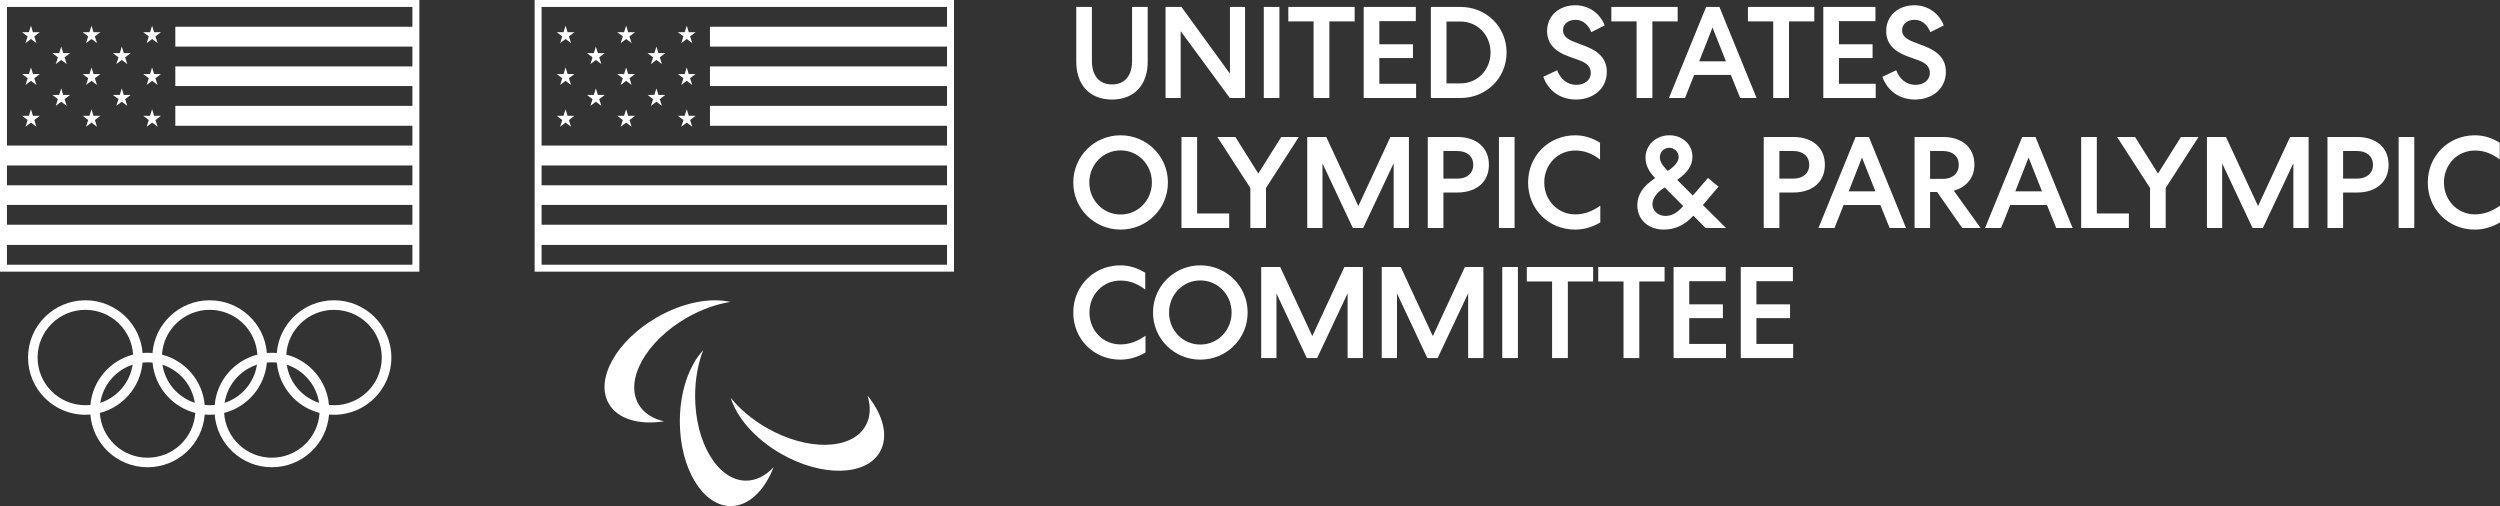
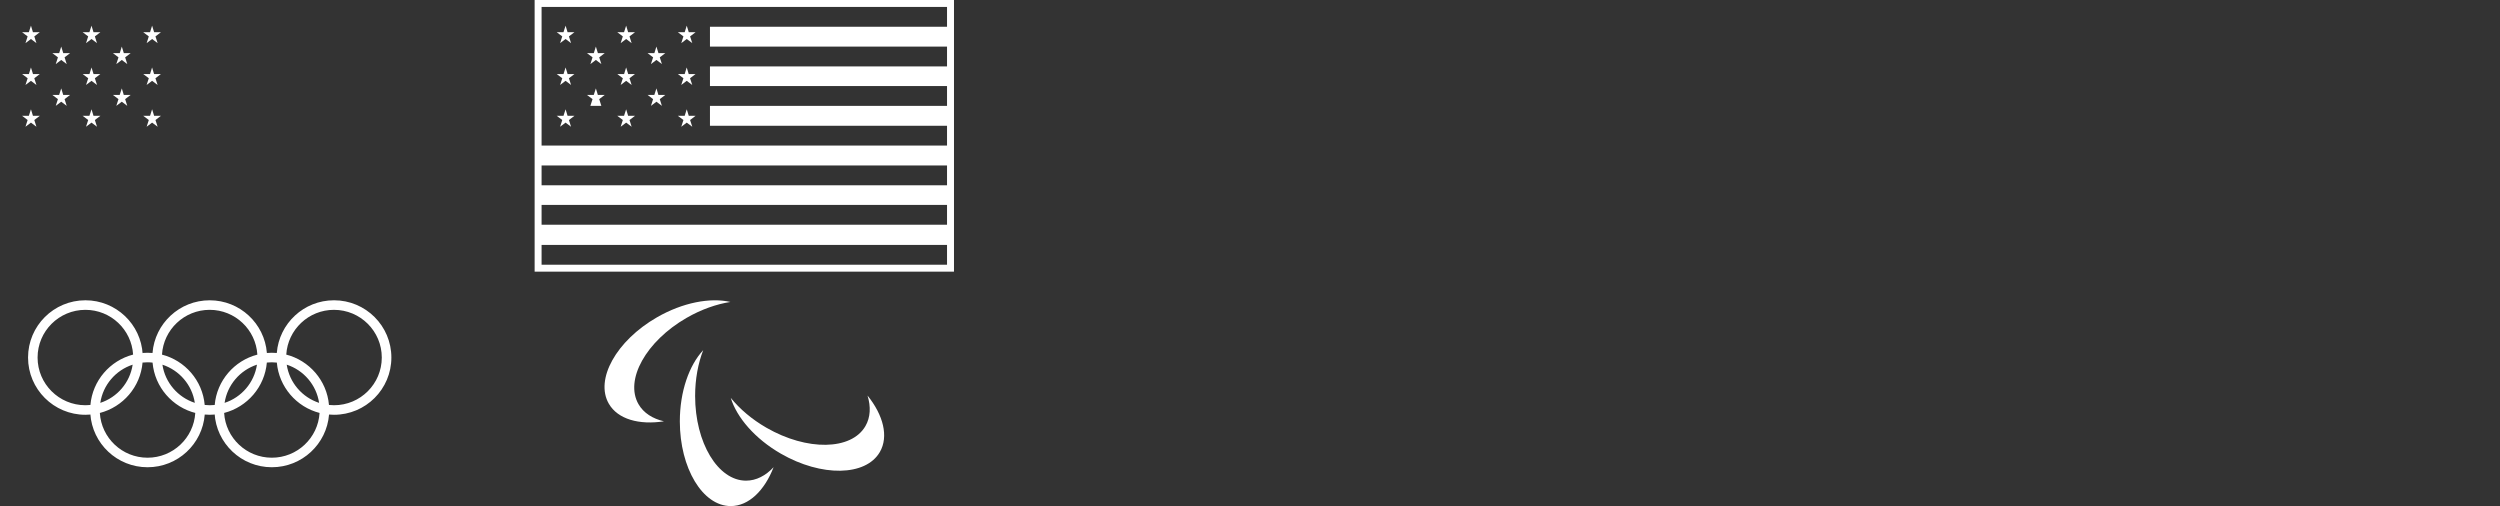
<svg xmlns="http://www.w3.org/2000/svg" width="494" height="100" viewBox="0 0 494 100" fill="none">
  <rect x="0" y="0" width="494" height="100" fill="#333333" stroke="none" />
  <g clip-path="url(#clip0_3799_79584)">
    <path d="M65.996 59.335C60.042 59.335 55.156 63.922 54.695 69.746C54.712 69.747 54.728 69.75 54.745 69.751C54.406 69.721 54.064 69.704 53.717 69.704C53.389 69.704 53.06 69.719 52.736 69.749C52.275 63.923 47.397 59.337 41.437 59.337C35.476 59.337 30.596 63.92 30.135 69.748C30.146 69.749 30.157 69.751 30.168 69.751C29.835 69.722 29.497 69.706 29.156 69.706C28.828 69.706 28.499 69.72 28.178 69.746C28.185 69.84 28.189 69.935 28.194 70.031C27.873 64.071 22.931 59.335 16.877 59.335C10.615 59.335 5.542 64.401 5.542 70.648C5.542 76.895 10.615 81.961 16.877 81.961C17.209 81.961 17.534 81.943 17.858 81.917C17.854 81.867 17.852 81.816 17.849 81.765C18.235 87.66 23.146 92.328 29.156 92.328C35.115 92.328 39.997 87.744 40.457 81.917C40.446 81.916 40.436 81.915 40.425 81.913C40.758 81.942 41.096 81.959 41.437 81.959C41.769 81.959 42.094 81.944 42.418 81.915C42.41 81.829 42.407 81.742 42.402 81.656C42.734 87.603 47.671 92.326 53.718 92.326C59.673 92.326 64.558 87.743 65.019 81.919C65.002 81.917 64.985 81.915 64.968 81.913C65.307 81.944 65.65 81.96 65.998 81.96C72.263 81.96 77.336 76.894 77.336 70.647C77.336 64.4 72.263 59.334 65.998 59.334L65.996 59.335ZM16.876 80.073C11.659 80.073 7.426 75.854 7.426 70.649C7.426 65.443 11.659 61.224 16.876 61.224C21.897 61.224 26 65.132 26.301 70.067C21.736 71.249 18.286 75.203 17.864 80.022C17.535 80.058 17.207 80.073 16.876 80.073ZM26.211 72.06C25.677 75.611 23.163 78.514 19.818 79.607C20.353 76.055 22.87 73.151 26.211 72.06ZM38.585 81.601C38.282 86.534 34.176 90.444 29.155 90.444C24.133 90.444 20.03 86.535 19.729 81.601C24.296 80.418 27.747 76.463 28.167 71.642C28.491 71.608 28.823 71.59 29.155 71.59C29.491 71.59 29.82 71.615 30.146 71.649C30.57 76.507 34.075 80.483 38.701 81.627C38.663 81.617 38.624 81.61 38.586 81.6L38.585 81.601ZM32.094 72.063C35.437 73.155 37.962 76.051 38.495 79.603C35.153 78.51 32.63 75.612 32.094 72.063ZM41.435 80.075C41.1 80.075 40.773 80.051 40.448 80.017C40.023 75.187 36.555 71.228 31.969 70.06C31.982 70.063 31.995 70.066 32.008 70.069C32.307 65.133 36.417 61.223 41.435 61.223C46.453 61.223 50.554 65.138 50.855 70.073C46.288 71.255 42.838 75.215 42.424 80.039C42.424 80.034 42.424 80.029 42.424 80.025C42.099 80.058 41.771 80.076 41.435 80.076V80.075ZM50.775 72.058C50.241 75.611 47.723 78.516 44.379 79.606C44.914 76.055 47.432 73.151 50.775 72.058ZM63.146 81.599C62.843 86.533 58.737 90.442 53.715 90.442C48.694 90.442 44.59 86.533 44.289 81.598C48.862 80.414 52.314 76.457 52.73 71.632C52.73 71.635 52.73 71.638 52.73 71.64C53.055 71.607 53.383 71.589 53.715 71.589C54.049 71.589 54.377 71.613 54.702 71.647C55.13 76.477 58.592 80.433 63.173 81.605C63.164 81.603 63.155 81.601 63.146 81.599L63.146 81.599ZM56.656 72.056C60.001 73.149 62.523 76.053 63.056 79.607C59.712 78.515 57.188 75.611 56.656 72.056ZM65.995 80.073C65.66 80.073 65.33 80.053 65.005 80.02C64.584 75.182 61.11 71.219 56.516 70.055C56.533 70.059 56.551 70.062 56.568 70.067C56.867 65.134 60.977 61.224 65.995 61.224C71.212 61.224 75.441 65.443 75.441 70.649C75.441 75.856 71.213 80.074 65.995 80.074V80.073Z" fill="white" />
    <path d="M12.492 18.758L12.101 17.466L11.683 18.758H10.347L11.444 19.587L11.017 20.918L12.101 20.1L13.18 20.918L12.762 19.587L13.85 18.758H12.492Z" fill="white" />
    <path d="M6.115 13.329L5.711 14.629H4.365L5.464 15.461L5.034 16.791L6.115 15.972L7.2 16.791L6.778 15.461L7.87 14.629H6.517L6.115 13.329Z" fill="white" />
    <path d="M18.475 22.885L18.083 21.595L17.668 22.885H16.331L17.427 23.715L17 25.045L18.083 24.228L19.164 25.045L18.746 23.715L19.835 22.885H18.475Z" fill="white" />
    <path d="M12.099 9.203L11.693 10.5H10.347L11.447 11.333L11.016 12.662L12.099 11.845L13.184 12.662L12.761 11.333L13.851 10.5H12.501L12.099 9.203Z" fill="white" />
    <path d="M6.509 22.885L6.117 21.595L5.701 22.885H4.365L5.459 23.715L5.034 25.045L6.117 24.228L7.197 25.045L6.779 23.715L7.866 22.885H6.509Z" fill="white" />
    <path d="M17 8.523L18.083 7.705L19.164 8.523L18.746 7.192L19.835 6.363H18.475L18.083 5.072L17.668 6.363H16.331L17.427 7.192L17 8.523Z" fill="white" />
    <path d="M5.034 8.523L6.117 7.705L7.197 8.523L6.779 7.192L7.866 6.363H6.509L6.117 5.072L5.701 6.363H4.365L5.459 7.192L5.034 8.523Z" fill="white" />
-     <path d="M81.492 0H-0V53.678H82.865V0H81.492ZM81.49 52.309H1.373V48.396H81.49V52.309ZM81.49 44.406H1.373V40.49H81.49V44.406ZM81.49 36.612H1.373V32.696H81.49V36.612ZM81.49 5.287H34.643V9.207H81.49V13.124H34.643V17.004H81.49V20.922H34.643V24.851H81.49V28.762H34.643H1.372V1.37H81.49V5.287Z" fill="white" />
    <path d="M30.446 14.629L30.05 13.329L29.65 14.629H28.299L29.404 15.461L28.972 16.789L30.05 15.972L31.145 16.789L30.712 15.461L31.802 14.629H30.446Z" fill="white" />
    <path d="M30.456 22.883L30.056 21.587L29.65 22.883H28.299L29.404 23.716L28.976 25.047L30.056 24.229L31.15 25.047L30.719 23.716L31.802 22.883H30.456Z" fill="white" />
    <path d="M30.056 5.072L29.65 6.363H28.299L29.404 7.192L28.976 8.523L30.056 7.705L31.15 8.523L30.719 7.192L31.802 6.363H30.456L30.056 5.072Z" fill="white" />
    <path d="M18.081 13.329L17.679 14.629H16.331L17.43 15.461L17 16.791L18.081 15.972L19.167 16.791L18.745 15.461L19.835 14.629H18.483L18.081 13.329Z" fill="white" />
    <path d="M24.066 9.203L23.661 10.5H22.315L23.414 11.333L22.983 12.662L24.066 11.845L25.15 12.662L24.73 11.333L25.819 10.5H24.469L24.066 9.203Z" fill="white" />
    <path d="M24.458 18.758L24.069 17.466L23.651 18.758H22.315L23.41 19.587L22.985 20.918L24.069 20.1L25.147 20.918L24.729 19.587L25.819 18.758H24.458Z" fill="white" />
    <path d="M117.743 9.203L117.336 10.5H115.99L117.091 11.333L116.659 12.662L117.743 11.845L118.827 12.662L118.405 11.333L119.494 10.5H118.144L117.743 9.203Z" fill="white" />
    <path d="M124.118 22.885L123.727 21.595L123.311 22.885H121.975L123.071 23.715L122.643 25.045L123.727 24.228L124.807 25.045L124.389 23.715L125.478 22.885H124.118Z" fill="white" />
-     <path d="M118.135 18.758L117.745 17.466L117.327 18.758H115.99L117.086 19.587L116.66 20.918L117.745 20.1L118.824 20.918L118.405 19.587L119.494 18.758H118.135Z" fill="white" />
+     <path d="M118.135 18.758L117.745 17.466L117.327 18.758H115.99L117.086 19.587L116.66 20.918L118.824 20.918L118.405 19.587L119.494 18.758H118.135Z" fill="white" />
    <path d="M123.725 13.329L123.323 14.629H121.975L123.074 15.461L122.643 16.791L123.725 15.972L124.811 16.791L124.388 15.461L125.479 14.629H124.126L123.725 13.329Z" fill="white" />
    <path d="M112.152 22.885L111.759 21.595L111.344 22.885H110.008L111.102 23.715L110.676 25.045L111.759 24.228L112.84 25.045L112.422 23.715L113.509 22.885H112.152Z" fill="white" />
    <path d="M122.643 8.523L123.727 7.705L124.807 8.523L124.389 7.192L125.478 6.363H124.118L123.727 5.072L123.311 6.363H121.975L123.071 7.192L122.643 8.523Z" fill="white" />
    <path d="M110.676 8.523L111.759 7.705L112.84 8.523L112.422 7.192L113.509 6.363H112.152L111.759 5.072L111.344 6.363H110.008L111.102 7.192L110.676 8.523Z" fill="white" />
    <path d="M111.758 13.329L111.354 14.629H110.008L111.108 15.461L110.676 16.791L111.758 15.972L112.843 16.791L112.421 15.461L113.513 14.629H112.16L111.758 13.329Z" fill="white" />
    <path d="M135.7 5.072L135.293 6.363H133.942L135.047 7.192L134.62 8.523L135.7 7.705L136.793 8.523L136.362 7.192L137.446 6.363H136.1L135.7 5.072Z" fill="white" />
    <path d="M136.089 14.629L135.693 13.329L135.294 14.629H133.942L135.048 15.461L134.616 16.789L135.693 15.972L136.788 16.789L136.355 15.461L137.445 14.629H136.089Z" fill="white" />
    <path d="M187.135 0H105.643V53.678H188.508V0H187.135ZM187.133 52.309H107.016V48.396H187.133V52.309ZM187.133 44.406H107.016V40.49H187.133V44.406ZM187.133 36.612H107.016V32.696H187.133V36.612ZM187.133 5.287H140.288V9.207H187.133V13.124H140.288V17.004H187.133V20.922H140.288V24.851H187.133V28.762H140.288H107.016V1.37H187.133V5.287Z" fill="white" />
    <path d="M129.709 9.203L129.304 10.5H127.958L129.057 11.333L128.627 12.662L129.709 11.845L130.794 12.662L130.373 11.333L131.462 10.5H130.112L129.709 9.203Z" fill="white" />
    <path d="M130.101 18.758L129.712 17.466L129.295 18.758H127.958L129.053 19.587L128.629 20.918L129.712 20.1L130.79 20.918L130.373 19.587L131.462 18.758H130.101Z" fill="white" />
    <path d="M136.1 22.883L135.7 21.587L135.293 22.883H133.942L135.047 23.716L134.62 25.047L135.7 24.229L136.793 25.047L136.362 23.716L137.446 22.883H136.1Z" fill="white" />
    <path d="M126.174 79.876C123.396 75.074 127.646 67.434 135.667 62.813C138.563 61.145 141.554 60.098 144.326 59.667C140.352 58.754 134.924 59.76 129.797 62.714C121.776 67.335 117.526 74.974 120.305 79.776C122.08 82.845 126.296 84.013 131.201 83.25C128.958 82.735 127.177 81.608 126.174 79.876Z" fill="white" />
    <path d="M171.425 78.165C172.099 80.362 172.012 82.463 171.009 84.196C168.231 88.998 159.476 89.145 151.454 84.524C148.558 82.856 146.154 80.794 144.395 78.615C145.59 82.506 149.175 86.692 154.302 89.646C162.324 94.267 171.079 94.12 173.858 89.318C175.634 86.249 174.539 82.023 171.425 78.165Z" fill="white" />
    <path d="M147.419 94.978C141.861 94.978 137.356 87.485 137.356 78.244C137.356 74.908 137.944 71.799 138.956 69.189C136.177 72.167 134.335 77.359 134.335 83.266C134.335 92.508 138.84 100 144.398 100C147.949 100 151.07 96.941 152.861 92.321C151.292 94.001 149.424 94.978 147.419 94.978Z" fill="white" />
-     <path d="M212.671 12.215V1.369H215.763V12.087C215.763 14.863 217.153 16.688 219.729 16.688C222.305 16.688 223.696 14.863 223.696 12.087V1.369H226.786V12.215C226.786 16.688 224.211 19.669 219.729 19.669C215.248 19.669 212.671 16.688 212.671 12.215ZM246.025 1.369V19.36H243.011L233.301 6.151V19.36H230.313V1.369H233.455L243.037 14.554V1.369H246.025ZM252.815 1.369V19.36H249.724V1.369H252.815ZM254.571 1.369H267.681V4.222H262.684V19.36H259.568V4.222H254.571V1.369H254.571ZM269.465 1.369H279.767V4.171H272.556V8.746H279.201V11.47H272.556V16.559H279.819V19.36H269.465V1.369ZM288.634 19.36H282.736V1.369H288.634C293.657 1.369 297.7 5.276 297.7 10.365C297.7 15.454 293.656 19.36 288.634 19.36ZM288.557 4.249H285.826V16.482H288.557C291.982 16.482 294.532 13.783 294.532 10.365C294.532 6.946 291.982 4.248 288.557 4.248V4.249ZM307.693 13.887C308.336 15.608 309.675 16.765 311.479 16.765C313.024 16.765 314.338 15.917 314.338 14.4C314.338 13.244 313.617 12.473 312.071 11.907L309.933 11.136C307.28 10.185 305.708 8.617 305.708 6.15C305.708 3.04 308.155 1.035 311.298 1.035C313.899 1.06 316.088 2.526 317.093 5.019L314.44 6.355C313.899 4.993 312.843 3.913 311.324 3.913C309.907 3.913 308.851 4.736 308.851 5.969C308.851 7.049 309.624 7.717 311.092 8.283L313.307 9.131C316.115 10.21 317.505 11.803 317.505 14.194C317.505 17.611 314.723 19.668 311.426 19.668C308.413 19.668 305.966 18.023 304.961 15.171L307.692 13.885L307.693 13.887ZM318.398 1.37H331.508V4.222H326.512V19.36H323.395V4.222H318.399V1.369L318.398 1.37ZM339.757 1.37L347.098 19.361H343.853L342.024 14.812H334.761L332.958 19.361H329.79L337.13 1.37H339.758H339.757ZM335.765 12.113H341.045L338.392 5.431L335.765 12.113ZM345.391 1.37H358.501V4.222H353.505V19.36H350.388V4.222H345.392V1.369L345.391 1.37ZM360.285 1.37H370.588V4.171H363.377V8.746H370.022V11.47H363.377V16.559H370.64V19.36H360.285V1.369V1.37ZM374.695 13.887C375.338 15.608 376.677 16.765 378.481 16.765C380.026 16.765 381.34 15.917 381.34 14.4C381.34 13.244 380.619 12.473 379.073 11.907L376.935 11.136C374.282 10.185 372.71 8.617 372.71 6.15C372.71 3.04 375.157 1.035 378.3 1.035C380.901 1.06 383.09 2.526 384.095 5.019L381.442 6.355C380.901 4.993 379.845 3.913 378.326 3.913C376.908 3.913 375.853 4.736 375.853 5.969C375.853 7.049 376.626 7.717 378.094 8.283L380.309 9.131C383.117 10.21 384.507 11.803 384.507 14.194C384.507 17.611 381.725 19.668 378.428 19.668C375.415 19.668 372.968 18.023 371.963 15.171L374.694 13.885L374.695 13.887ZM221.431 26.735C226.608 26.735 230.781 30.873 230.781 36.065C230.781 41.256 226.608 45.368 221.431 45.368C216.254 45.368 212.081 41.23 212.081 36.065C212.081 30.873 216.253 26.735 221.431 26.735ZM221.431 42.386C224.908 42.386 227.612 39.56 227.612 36.064C227.612 32.543 224.908 29.716 221.431 29.716C217.954 29.716 215.249 32.543 215.249 36.064C215.249 39.56 217.954 42.386 221.431 42.386ZM236.551 27.069V42.18H242.887V45.058H233.46V27.068H236.552L236.551 27.069ZM250.16 45.059H247.069V37.143L240.552 27.069H244.107L248.639 34.29L253.173 27.069H256.65L250.16 37.143V45.059ZM278.4 27.069V45.059H275.387V32.26L269.359 45.059H267.324L261.324 32.286V45.059H258.31V27.069H262.071L268.407 40.716L274.744 27.069H278.401H278.4ZM294.207 32.568C294.207 36.038 291.657 38.042 287.973 38.042H285.218V45.059H282.127V27.069H287.973C291.657 27.069 294.207 29.074 294.207 32.568ZM285.218 35.293H288.026C289.828 35.293 291.116 34.29 291.116 32.568C291.116 30.846 289.828 29.844 288.026 29.844H285.218V35.292V35.293ZM299.28 27.069V45.059H296.189V27.069H299.28ZM311.248 26.734C312.974 26.734 314.648 27.249 316.168 28.199V31.515C314.597 30.333 313.051 29.742 311.273 29.742C307.796 29.742 305.144 32.517 305.144 36.064C305.144 39.56 307.796 42.361 311.273 42.361C313.025 42.361 314.622 41.769 316.219 40.639V43.954C314.57 44.931 312.871 45.368 311.223 45.368C306.019 45.368 301.95 41.333 301.95 36.065C301.95 30.797 306.045 26.735 311.248 26.735V26.734ZM337.029 45.058L334.608 42.617C332.908 44.493 330.95 45.367 328.761 45.367C325.696 45.367 323.532 43.388 323.532 40.56C323.532 38.478 324.64 36.808 327.061 35.189C325.722 33.827 325.155 32.542 325.155 31.154C325.155 28.66 327.19 26.733 329.894 26.733C332.47 26.733 334.427 28.558 334.427 30.949C334.427 32.644 333.552 34.007 331.414 35.549L334.505 38.633L337.493 35.164L339.58 36.885L336.489 40.51L341.073 45.058H337.03H337.029ZM332.573 40.741L332.598 40.716L328.941 37.04C327.808 37.76 326.52 38.89 326.52 40.355C326.52 41.667 327.653 42.669 329.096 42.669C330.332 42.669 331.466 42.026 332.573 40.742V40.741ZM329.56 33.776C331.054 32.774 331.698 31.9 331.698 31C331.698 30.024 330.873 29.201 329.818 29.201C328.813 29.201 327.989 30.049 327.989 31.077C327.989 31.899 328.452 32.671 329.56 33.775V33.776ZM360.594 32.568C360.594 36.038 358.044 38.042 354.361 38.042H351.605V45.059H348.514V27.069H354.361C358.045 27.069 360.594 29.074 360.594 32.568ZM351.605 35.293H354.412C356.216 35.293 357.503 34.29 357.503 32.568C357.503 30.846 356.216 29.844 354.412 29.844H351.605V35.292V35.293ZM369.294 27.069L376.635 45.059H373.39L371.561 40.51H364.297L362.494 45.059H359.326L366.667 27.069H369.294H369.294ZM365.301 37.811H370.581L367.928 31.129L365.301 37.811ZM381.384 45.058H378.319V27.068H383.96C387.592 27.068 390.142 29.047 390.142 32.542C390.142 35.215 388.467 37.014 386.072 37.682L391.378 45.058H387.746L382.775 37.94H381.384V45.058ZM381.384 35.344H383.96C385.763 35.344 387.051 34.316 387.051 32.567C387.051 30.819 385.763 29.843 383.96 29.843H381.384V35.343V35.344ZM402.214 27.068L409.555 45.058H406.31L404.481 40.51H397.218L395.415 45.058H392.247L399.588 27.068H402.215H402.214ZM398.222 37.81H403.502L400.849 31.128L398.222 37.81ZM414.331 27.068V42.179H420.668V45.058H411.241V27.067H414.332L414.331 27.068ZM427.94 45.058H424.849V37.142L418.332 27.068H421.887L426.42 34.29L430.953 27.068H434.43L427.94 37.142V45.058ZM456.181 27.068V45.058H453.168V32.26L447.14 45.058H445.105L439.104 32.285V45.058H436.091V27.068H439.851L446.188 40.715L452.524 27.068H456.182H456.181ZM471.988 32.567C471.988 36.037 469.438 38.042 465.754 38.042H462.998V45.058H459.908V27.068H465.754C469.438 27.068 471.988 29.073 471.988 32.567ZM462.998 35.292H465.806C467.609 35.292 468.897 34.29 468.897 32.567C468.897 30.845 467.609 29.843 465.806 29.843H462.998V35.292V35.292ZM477.061 27.068V45.058H473.969V27.068H477.061ZM489.029 26.733C490.755 26.733 492.429 27.248 493.948 28.199V31.515C492.377 30.332 490.832 29.741 489.054 29.741C485.577 29.741 482.924 32.517 482.924 36.063C482.924 39.559 485.577 42.36 489.054 42.36C490.806 42.36 492.403 41.769 494 40.638V43.953C492.351 44.93 490.651 45.367 489.003 45.367C483.8 45.367 479.73 41.332 479.73 36.064C479.73 30.796 483.826 26.735 489.029 26.735V26.733ZM221.379 52.432C223.105 52.432 224.779 52.946 226.299 53.897V57.212C224.728 56.03 223.182 55.439 221.404 55.439C217.927 55.439 215.275 58.215 215.275 61.761C215.275 65.257 217.927 68.058 221.404 68.058C223.155 68.058 224.753 67.467 226.35 66.336V69.652C224.701 70.629 223.002 71.066 221.354 71.066C216.15 71.066 212.081 67.031 212.081 61.762C212.081 56.493 216.176 52.433 221.379 52.433V52.432ZM237.184 52.432C242.361 52.432 246.534 56.569 246.534 61.76C246.534 66.951 242.361 71.065 237.184 71.065C232.008 71.065 227.835 66.927 227.835 61.76C227.835 56.594 232.007 52.432 237.184 52.432ZM237.184 68.083C240.661 68.083 243.365 65.256 243.365 61.76C243.365 58.24 240.661 55.413 237.184 55.413C233.707 55.413 231.003 58.24 231.003 61.76C231.003 65.256 233.707 68.083 237.184 68.083ZM269.303 52.765V70.756H266.29V57.958L260.262 70.756H258.227L252.227 57.983V70.756H249.213V52.765H252.974L259.31 66.412L265.646 52.765H269.304H269.303ZM293.12 52.765V70.756H290.107V57.958L284.079 70.756H282.044L276.044 57.983V70.756H273.03V52.765H276.791L283.127 66.412L289.464 52.765H293.121H293.12ZM299.938 52.765V70.756H296.847V52.765H299.938ZM301.694 52.765H314.804V55.618H309.808V70.756H306.691V55.618H301.695V52.765H301.694ZM315.81 52.765H328.92V55.618H323.924V70.756H320.807V55.618H315.811V52.765H315.81ZM330.704 52.765H341.006V55.567H333.795V60.142H340.441V62.866H333.795V67.955H341.059V70.756H330.704V52.765ZM343.975 52.765H354.277V55.567H347.066V60.142H353.711V62.866H347.066V67.955H354.33V70.756H343.975V52.765Z" fill="white" />
  </g>
  <defs>
    <clipPath id="clip0_3799_79584">
      <rect width="494.001" height="100" fill="white" transform="translate(-0)" />
    </clipPath>
  </defs>
</svg>